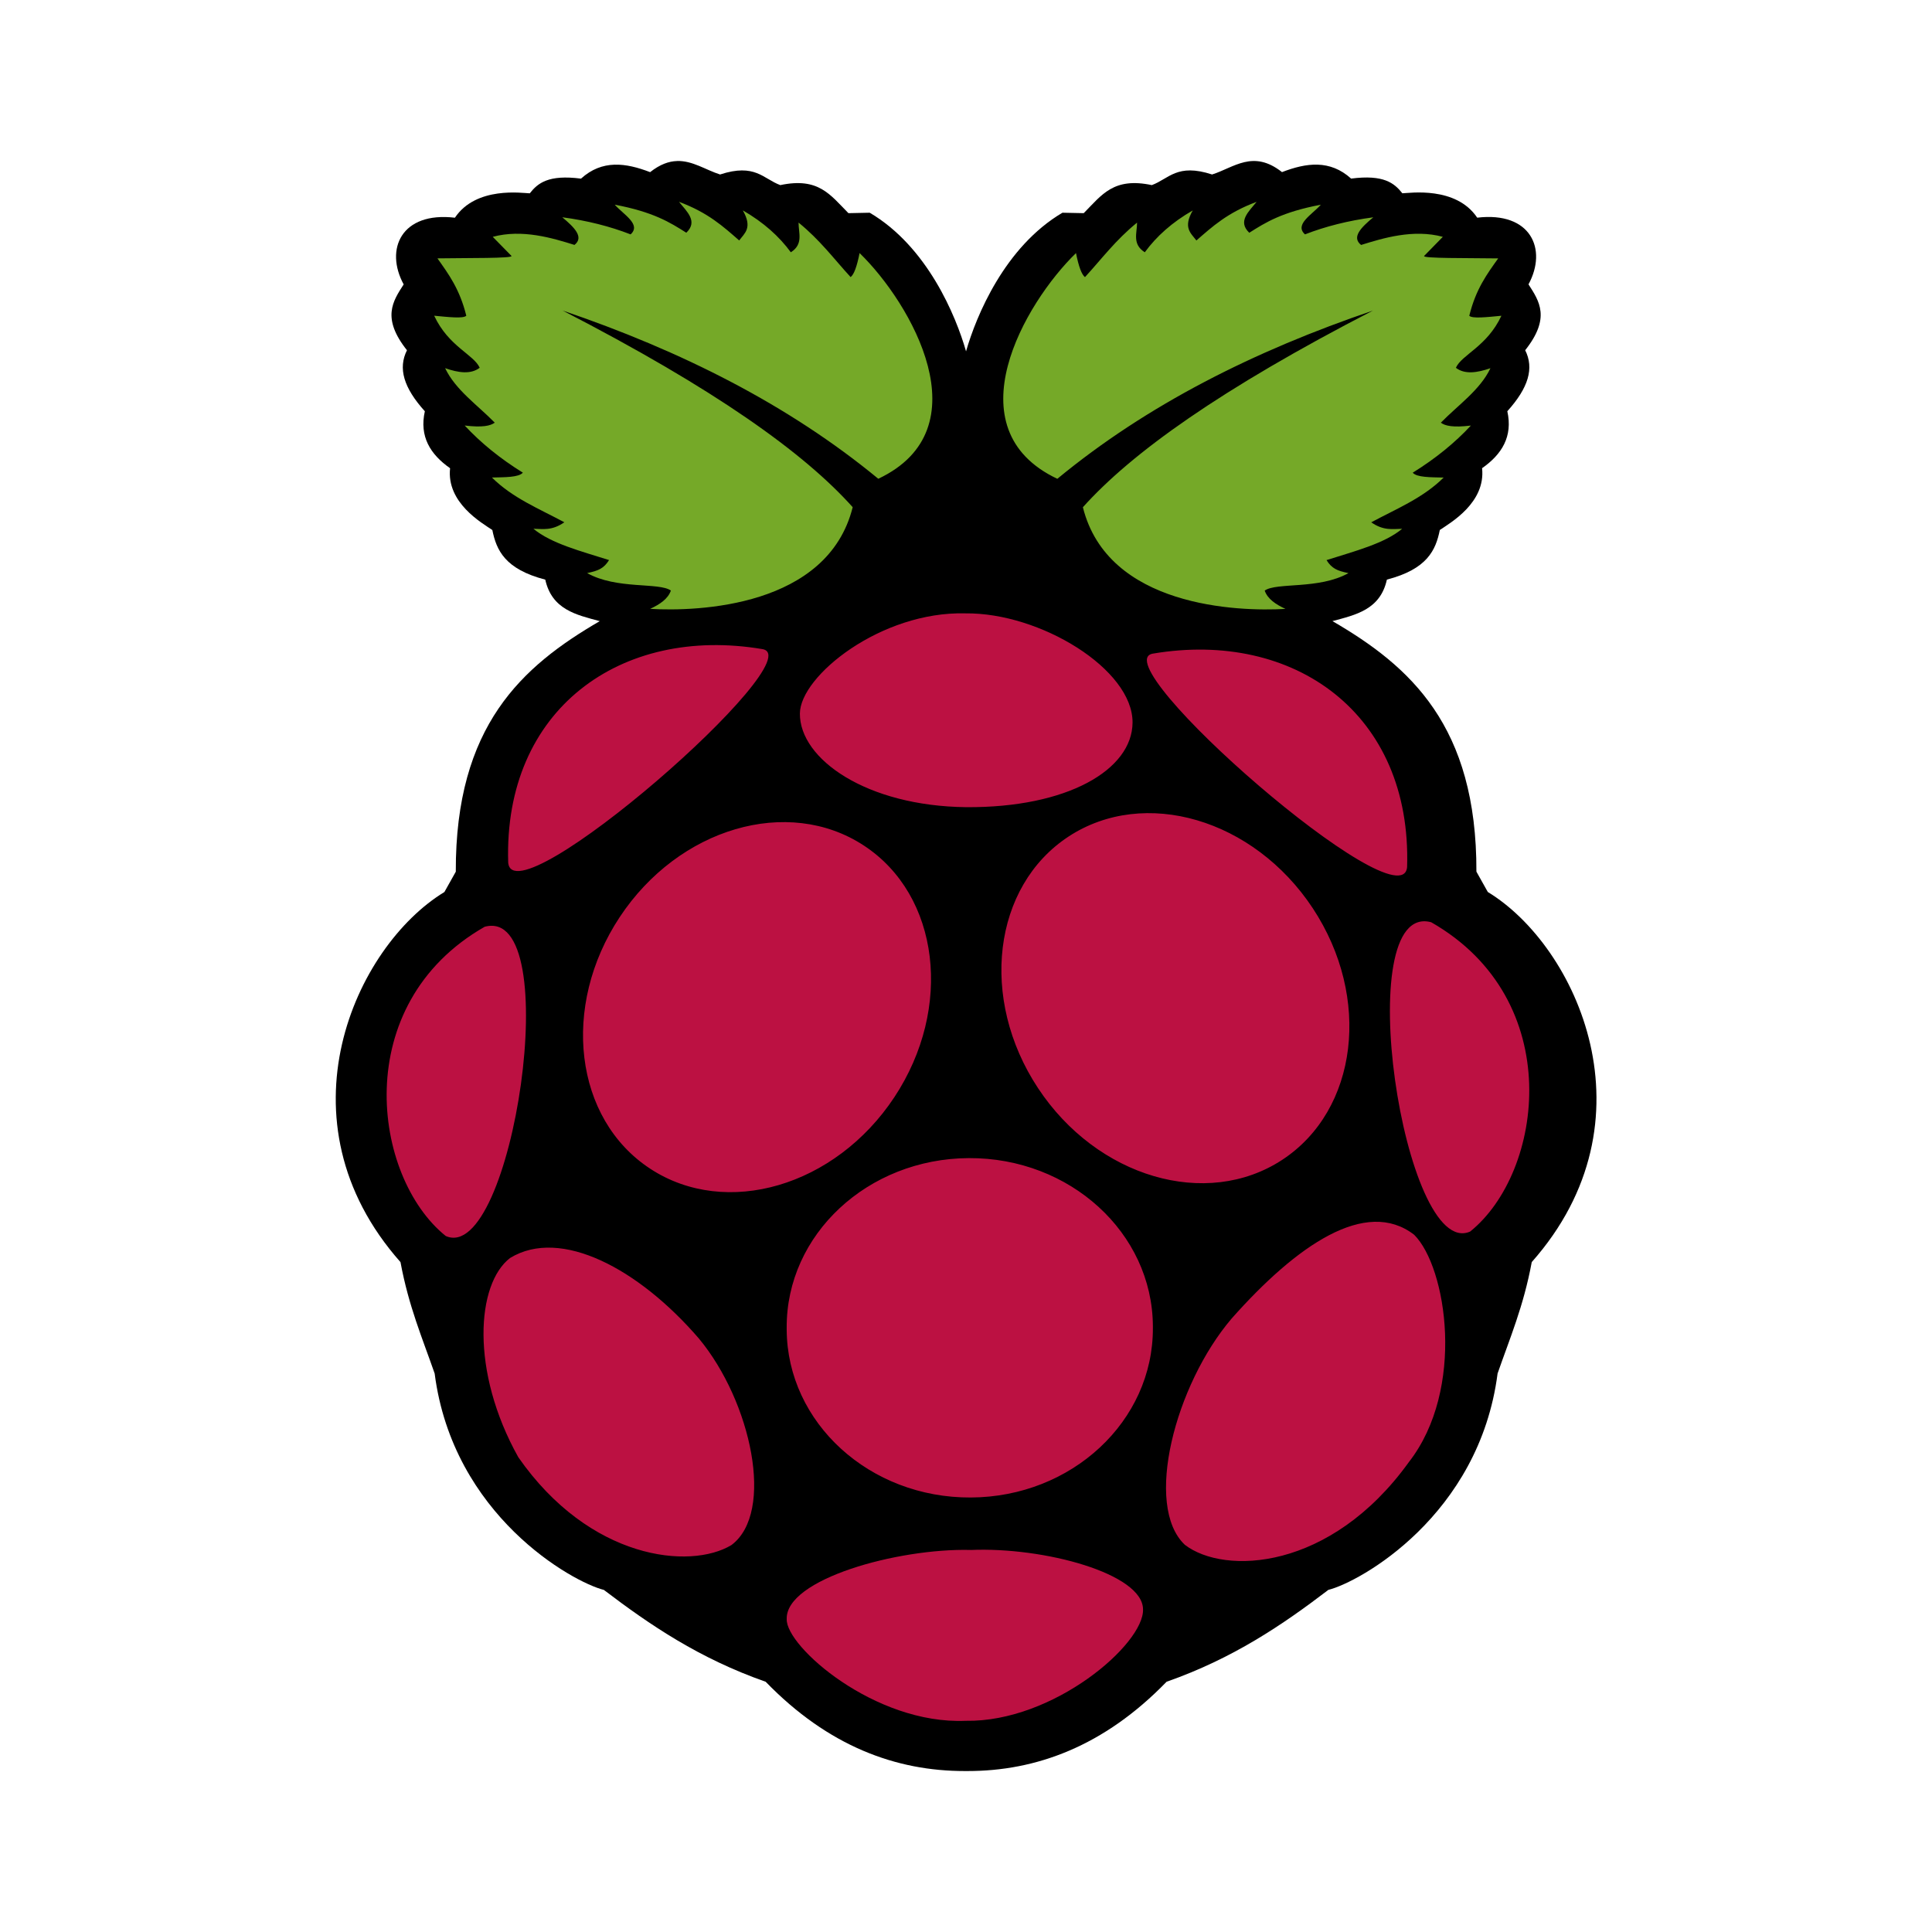
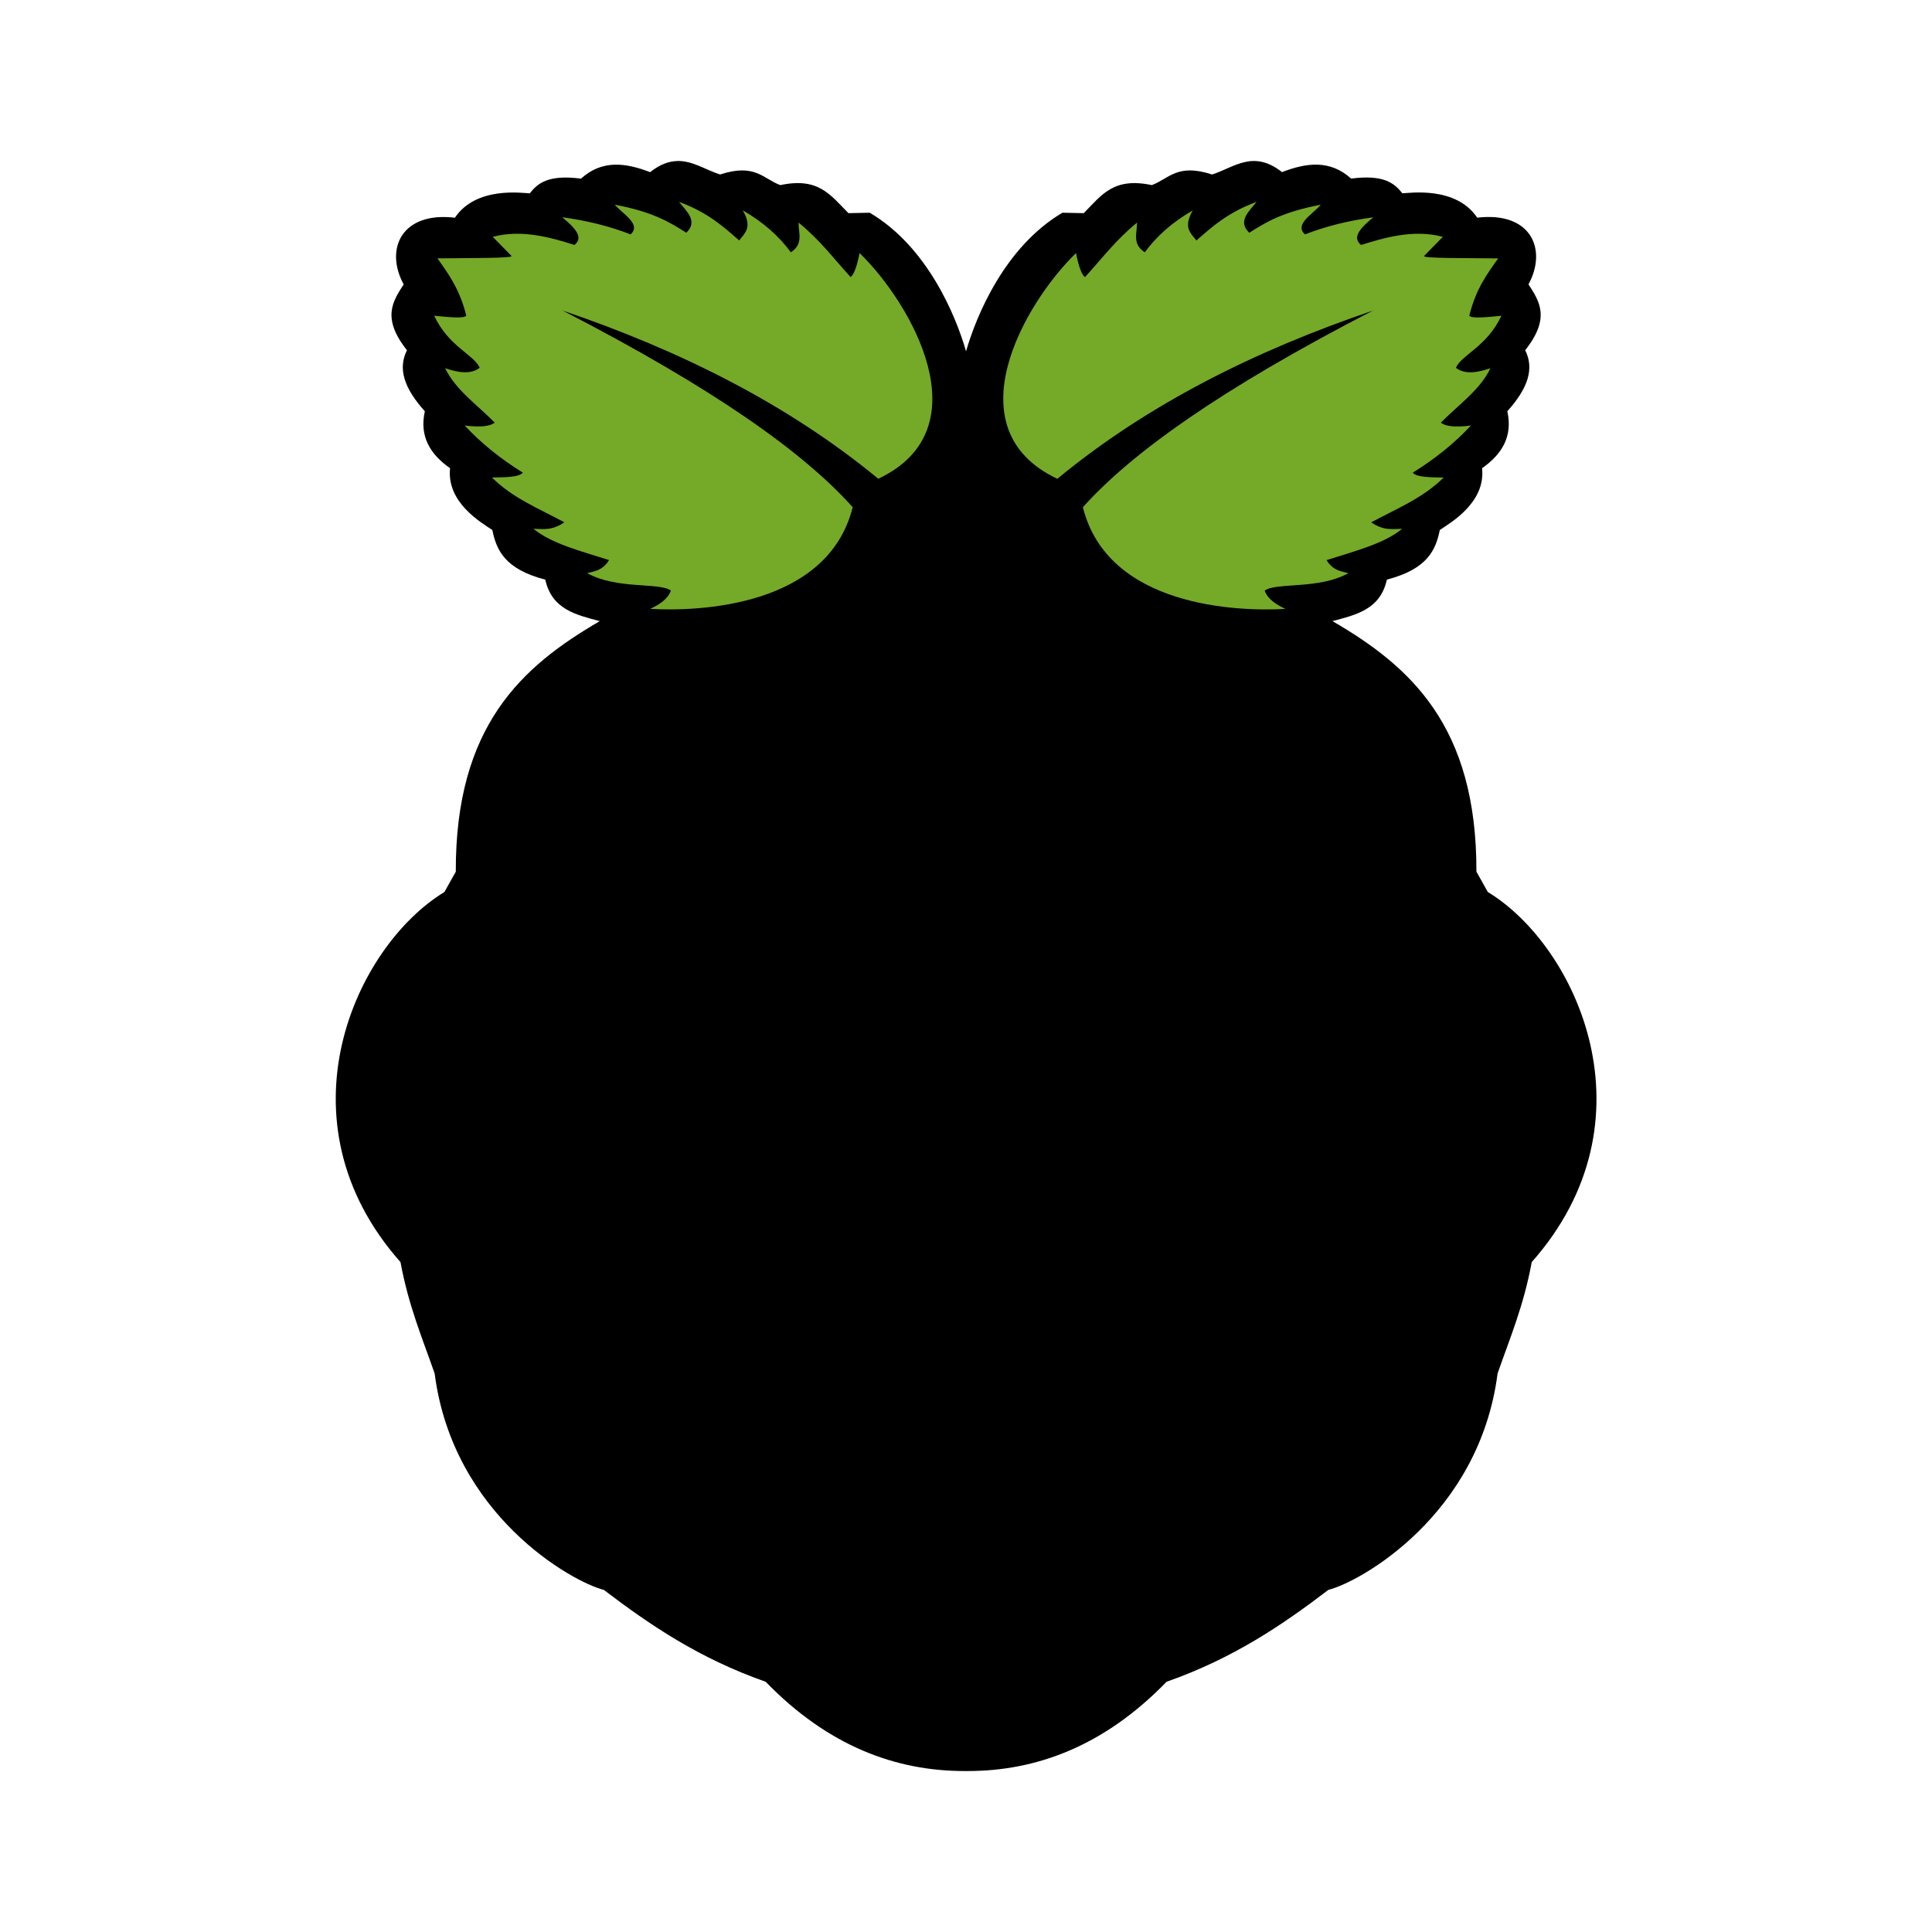
<svg xmlns="http://www.w3.org/2000/svg" viewBox="0 0 48 48">
  <g fill="none" fill-rule="evenodd" transform="translate(8.34 4)">
    <path d="m8.479.001c-.202.006-.42.081-.667.276-.605-.233-1.192-.315-1.717.161-.81-.105-1.074.112-1.273.365-.178-.004-1.331-.183-1.86.606-1.329-.157-1.749.782-1.273 1.657-.271.42-.553.835.082 1.636-.225.446-.085.93.444 1.516-.14.627.135 1.07.627 1.415-.092.858.787 1.357 1.05 1.535.101.5.311.972 1.315 1.233.166.745.769.874 1.354 1.031-1.932 1.123-3.588 2.6-3.577 6.225l-.283.505c-2.215 1.347-4.207 5.676-1.091 9.195.204 1.101.545 1.893.849 2.768.455 3.528 3.421 5.18 4.204 5.376 1.147.873 2.368 1.702 4.02 2.282 1.558 1.607 3.246 2.219 4.942 2.218h.075c1.697.001 3.385-.611 4.943-2.218 1.652-.58 2.874-1.409 4.02-2.283.783-.195 3.749-1.847 4.204-5.376.304-.876.645-1.667.849-2.768 3.116-3.519 1.123-7.848-1.092-9.195l-.283-.505c.011-3.624-1.645-5.102-3.577-6.225.584-.156 1.188-.285 1.353-1.031 1.004-.261 1.214-.733 1.315-1.233.263-.178 1.142-.677 1.05-1.535.492-.345.767-.787.627-1.415.529-.586.668-1.07.444-1.516.635-.801.353-1.216.082-1.636.476-.876.056-1.815-1.274-1.657-.529-.789-1.682-.61-1.86-.606-.2-.253-.463-.47-1.273-.365-.525-.475-1.112-.394-1.717-.161-.719-.567-1.194-.112-1.737.059-.87-.284-1.069.105-1.497.264-.949-.2-1.237.236-1.692.697l-.529-.011c-1.431.844-2.142 2.561-2.395 3.444-.252-.883-.962-2.601-2.393-3.444l-.529.011c-.456-.461-.744-.897-1.693-.697-.427-.158-.626-.548-1.496-.264-.357-.113-.684-.347-1.071-.335z" fill="#000" fill-rule="nonzero" />
-     <path d="m20.303 28.989v-.045c-.014-2.317-2.061-4.184-4.573-4.171-2.512.012-4.538 1.9-4.525 4.216v.045c.013 2.317 2.061 4.184 4.573 4.171 2.512-.011 4.537-1.899 4.525-4.216zm-7.181-11.982c-1.884-1.236-4.601-.438-6.066 1.779-1.466 2.218-1.127 5.017.759 6.251 1.885 1.236 4.6.439 6.066-1.779 1.465-2.218 1.126-5.017-.759-6.251zm5.087-.224c-1.885 1.236-2.225 4.034-.759 6.252 1.465 2.218 4.182 3.015 6.066 1.781 1.884-1.236 2.224-4.034.759-6.252-1.466-2.218-4.182-3.015-6.066-1.781zm-14.507 2.242c-3.376 1.928-2.79 6.218-.968 7.683 1.656.735 3.003-8.229.968-7.683zm23.516-.112c-2.035-.545-.687 8.419.968 7.684 1.822-1.464 2.408-5.756-.968-7.684zm-6.914-6.674c-1.294.217 6.2 6.761 6.315 5.301.119-3.808-2.803-5.894-6.315-5.301zm-9.703-.112c-3.512-.593-6.433 1.494-6.315 5.302.115 1.459 7.609-5.085 6.315-5.302zm5.044-.888c-2.096-.055-4.107 1.555-4.112 2.489-.006 1.135 1.657 2.297 4.127 2.326 2.521.018 4.13-.929 4.138-2.101.009-1.327-2.294-2.735-4.153-2.714zm.128 23.269c-1.816-.045-4.601.728-4.567 1.718-.029.675 2.186 2.624 4.446 2.527 2.182.038 4.436-1.908 4.406-2.769-.004-.887-2.457-1.554-4.284-1.475zm-6.75-5.254c-1.493-1.733-3.432-2.766-4.688-2.001-.84.639-.993 2.814.202 4.951 1.773 2.547 4.267 2.802 5.295 2.183 1.086-.812.493-3.566-.809-5.133zm13.239-.498c-1.408 1.649-2.191 4.657-1.164 5.625.982.753 3.617.648 5.564-2.054 1.414-1.815.94-4.845.133-5.649-1.2-.928-2.921.26-4.533 2.078z" fill="#bc1142" />
    <path d="m5.628 3.712c2.954 1.003 5.619 2.342 7.853 4.183 2.622-1.24.814-4.367-.465-5.608-.065.328-.138.535-.223.597-.416-.454-.757-.918-1.293-1.354-.002.256.127.535-.192.738-.288-.393-.677-.744-1.193-1.041.249.435.043.567-.09.747-.394-.343-.769-.69-1.496-.96.199.246.477.486.182.768-.406-.257-.814-.514-1.778-.697.217.246.667.491.394.738-.51-.198-1.073-.342-1.697-.425.298.25.547.494.303.687-.545-.17-1.296-.399-2.031-.201l.465.474c.051.064-1.088.049-1.839.061.274.387.553.76.717 1.425-.074.077-.447.033-.798 0 .36.769.985.963 1.131 1.293-.221.169-.526.126-.859.01.259.543.803.914 1.233 1.354-.109.078-.298.125-.747.071.397.427.877.819 1.445 1.171-.101.119-.447.113-.768.121.515.512 1.177.777 1.799 1.112-.31.215-.531.165-.768.161.439.367 1.186.558 1.879.778-.131.208-.263.265-.545.323.734.413 1.785.224 2.081.434-.071.207-.273.342-.515.455 1.182.07 4.412-.043 5.032-2.526-1.209-1.35-3.417-2.932-7.215-4.89zm20.15 0c-3.796 1.958-6.004 3.541-7.214 4.89.619 2.482 3.85 2.596 5.032 2.526-.242-.113-.444-.248-.515-.455.296-.21 1.348-.022 2.081-.434-.282-.058-.414-.115-.545-.323.693-.221 1.44-.411 1.879-.778-.237.003-.458.054-.768-.161.622-.335 1.283-.6 1.799-1.112-.321-.008-.667-.002-.768-.121.568-.352 1.048-.744 1.445-1.171-.449.054-.639.007-.747-.071.43-.44.974-.811 1.233-1.354-.334.115-.639.159-.859-.01.146-.329.771-.523 1.131-1.293-.351.033-.723.077-.798 0 .163-.665.443-1.039.718-1.425-.752-.011-1.891.003-1.84-.061l.465-.475c-.734-.198-1.486.032-2.031.202-.245-.193.004-.438.303-.687-.624.083-1.187.226-1.697.424-.272-.246.177-.491.394-.737-.965.183-1.373.44-1.778.697-.295-.282-.017-.522.182-.768-.727.27-1.102.617-1.496.96-.134-.181-.34-.313-.09-.747-.517.297-.905.648-1.192 1.04-.32-.203-.191-.481-.192-.737-.537.437-.878.901-1.294 1.354-.083-.062-.158-.269-.223-.597-1.279 1.241-3.087 4.368-.464 5.608 2.231-1.841 4.896-3.18 7.851-4.183z" fill="#75a928" />
  </g>
</svg>